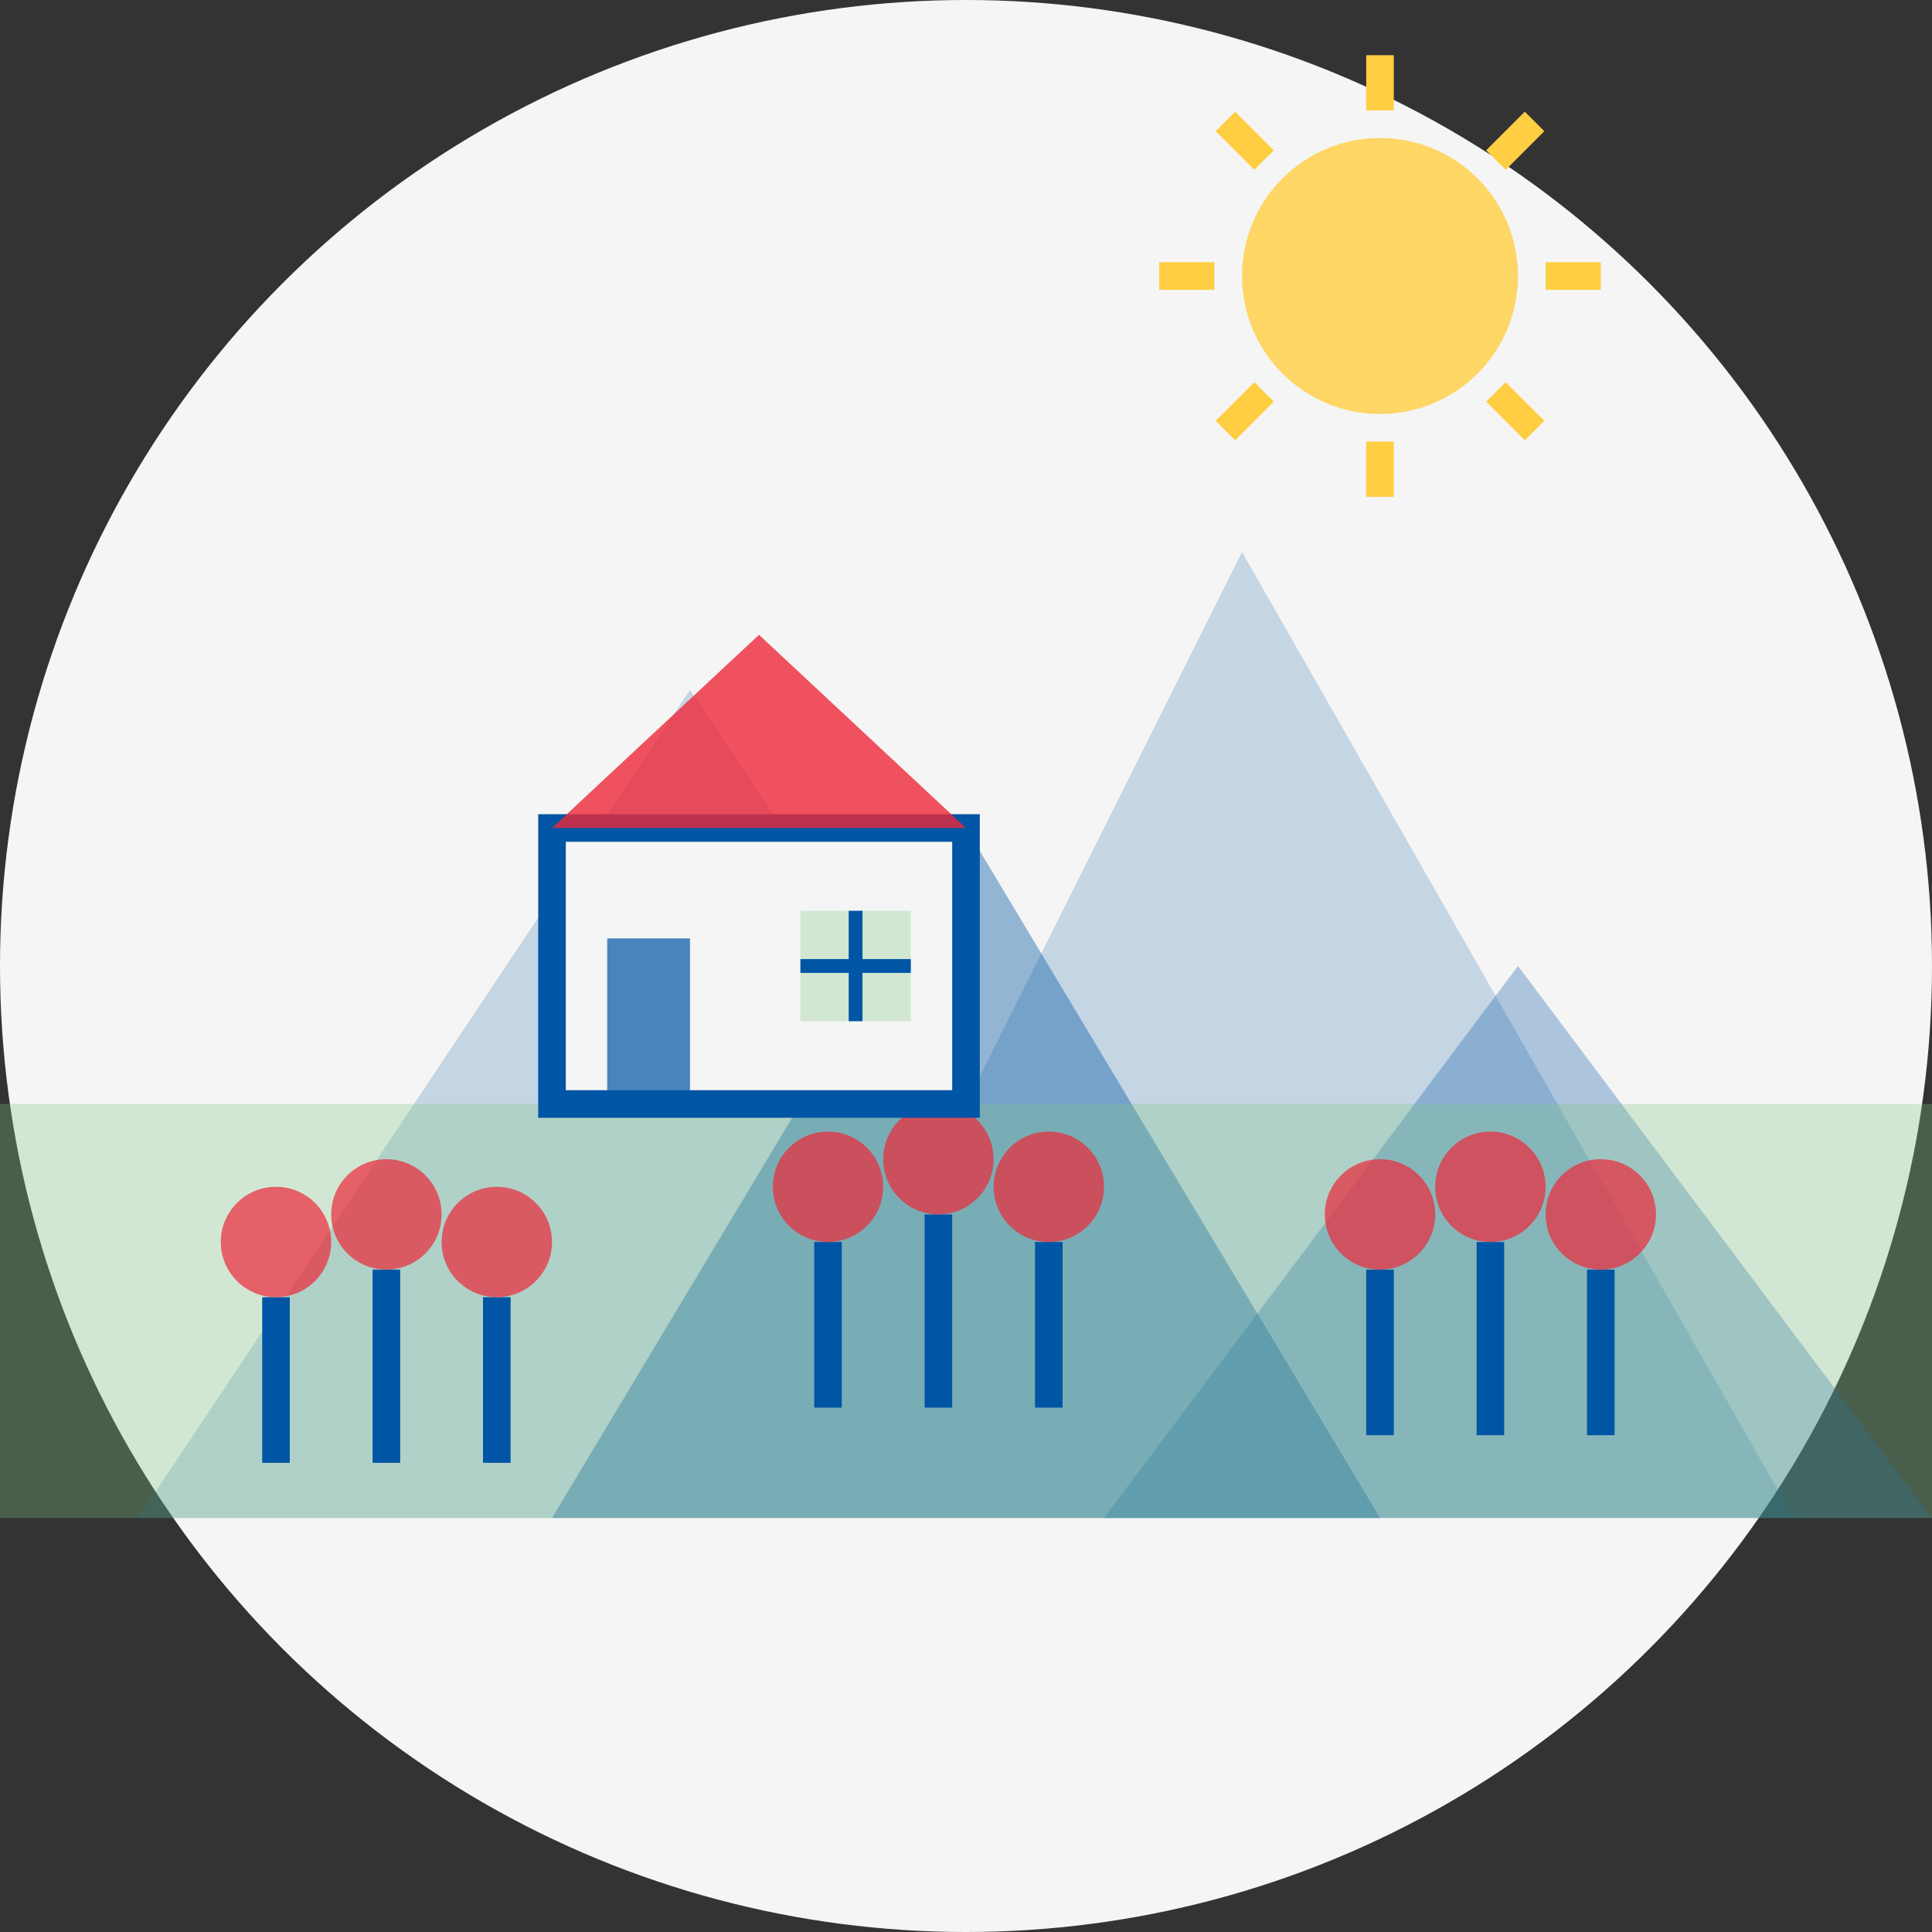
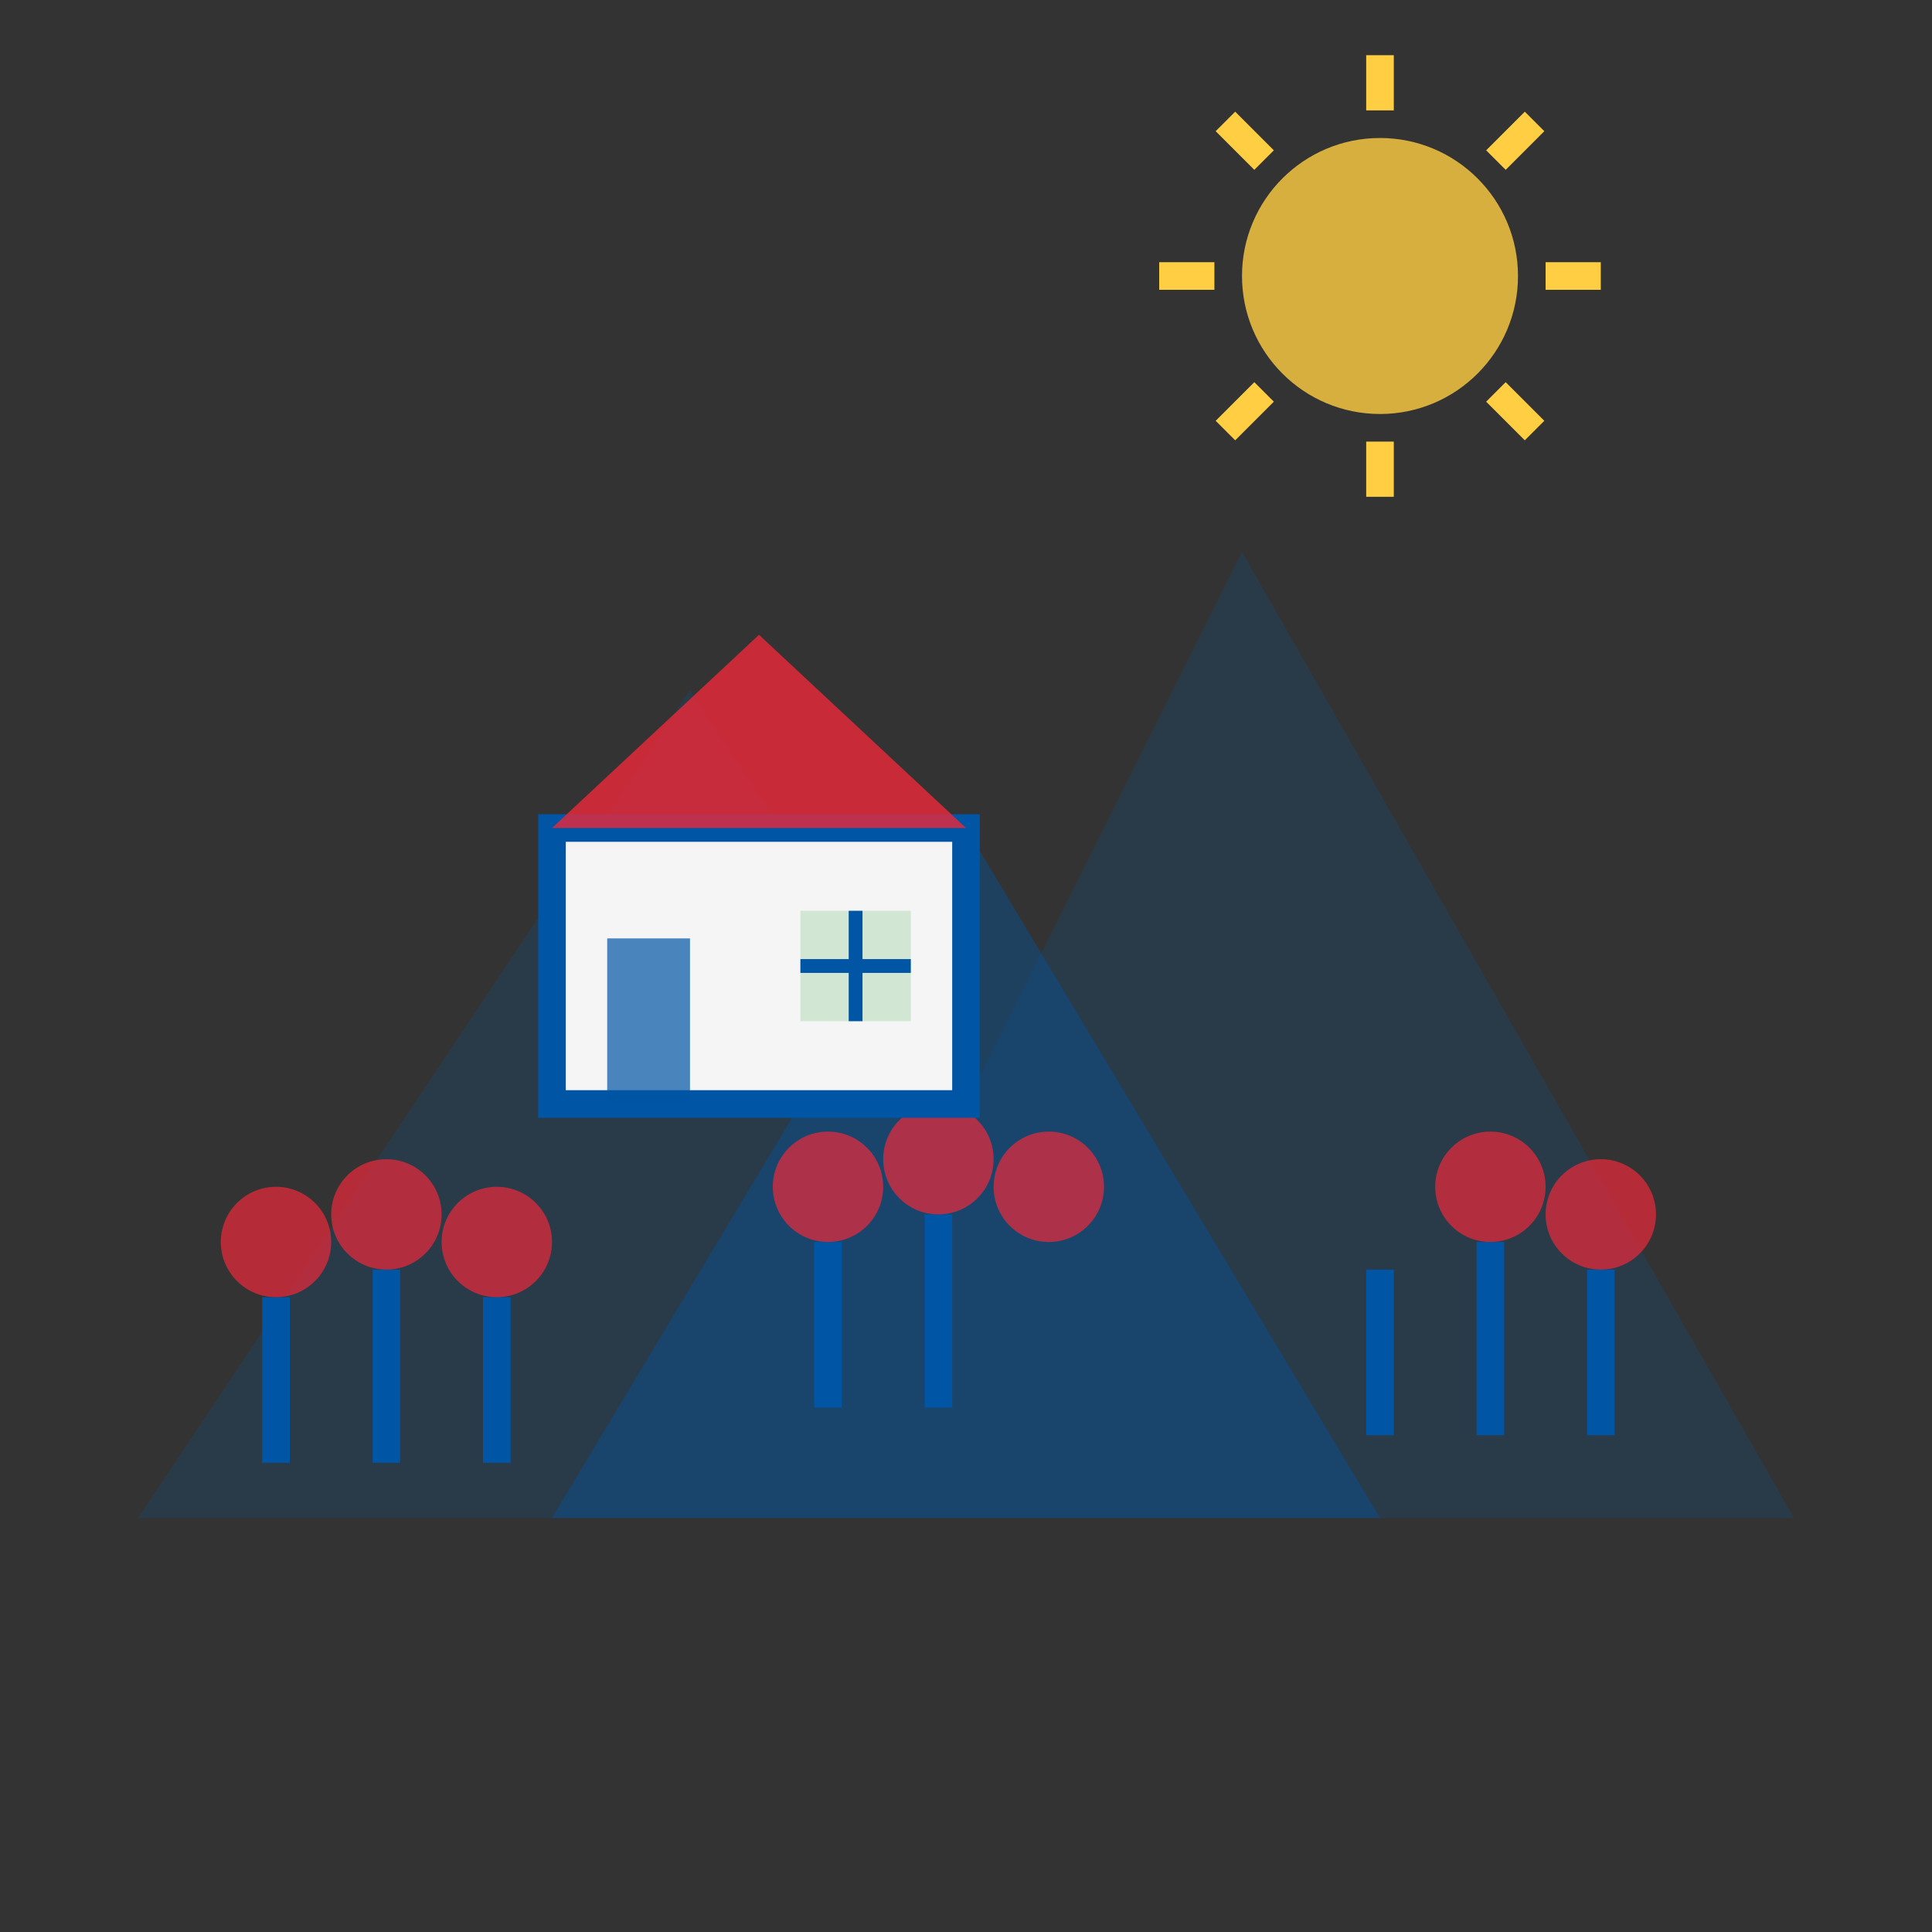
<svg xmlns="http://www.w3.org/2000/svg" width="70" height="70" viewBox="0 0 70 70">
  <rect x="0" y="0" width="70" height="70" fill="#333333" stroke="none" />
-   <circle cx="35" cy="35" r="35" fill="#f5f5f5" />
  <g transform="translate(5, 15)">
    <path d="M0,40 L20,10 L30,25 L40,5 L60,40 Z" fill="#0055a4" opacity="0.2" />
    <path d="M15,40 L30,15 L45,40 Z" fill="#0055a4" opacity="0.4" />
-     <path d="M35,40 L50,20 L65,40 Z" fill="#0055a4" opacity="0.3" />
  </g>
  <g transform="translate(0, 40)">
-     <rect x="0" y="0" width="70" height="15" fill="#81c784" opacity="0.3" />
    <g transform="translate(10, 3)">
      <line x1="0" y1="10" x2="0" y2="4" stroke="#0055a4" stroke-width="1" />
      <circle cx="0" cy="2" r="2" fill="#ed2939" opacity="0.7" />
      <line x1="4" y1="10" x2="4" y2="3" stroke="#0055a4" stroke-width="1" />
      <circle cx="4" cy="1" r="2" fill="#ed2939" opacity="0.7" />
      <line x1="8" y1="10" x2="8" y2="4" stroke="#0055a4" stroke-width="1" />
      <circle cx="8" cy="2" r="2" fill="#ed2939" opacity="0.7" />
    </g>
    <g transform="translate(30, 1)">
      <line x1="0" y1="10" x2="0" y2="4" stroke="#0055a4" stroke-width="1" />
      <circle cx="0" cy="2" r="2" fill="#ed2939" opacity="0.7" />
      <line x1="4" y1="10" x2="4" y2="3" stroke="#0055a4" stroke-width="1" />
      <circle cx="4" cy="1" r="2" fill="#ed2939" opacity="0.7" />
-       <line x1="8" y1="10" x2="8" y2="4" stroke="#0055a4" stroke-width="1" />
      <circle cx="8" cy="2" r="2" fill="#ed2939" opacity="0.7" />
    </g>
    <g transform="translate(50, 2)">
      <line x1="0" y1="10" x2="0" y2="4" stroke="#0055a4" stroke-width="1" />
-       <circle cx="0" cy="2" r="2" fill="#ed2939" opacity="0.7" />
      <line x1="4" y1="10" x2="4" y2="3" stroke="#0055a4" stroke-width="1" />
      <circle cx="4" cy="1" r="2" fill="#ed2939" opacity="0.7" />
      <line x1="8" y1="10" x2="8" y2="4" stroke="#0055a4" stroke-width="1" />
      <circle cx="8" cy="2" r="2" fill="#ed2939" opacity="0.7" />
    </g>
  </g>
  <g transform="translate(20, 25)">
    <rect x="0" y="5" width="15" height="10" fill="#f5f5f5" stroke="#0055a4" stroke-width="1" />
    <path d="M0,5 L7.5,-2 L15,5 Z" fill="#ed2939" opacity="0.8" />
    <rect x="2" y="9" width="3" height="6" fill="#0055a4" opacity="0.7" />
    <rect x="9" y="8" width="4" height="4" fill="#81c784" opacity="0.3" />
    <line x1="11" y1="8" x2="11" y2="12" stroke="#0055a4" stroke-width="0.5" />
    <line x1="9" y1="10" x2="13" y2="10" stroke="#0055a4" stroke-width="0.5" />
  </g>
  <g transform="translate(50, 10)">
    <circle cx="0" cy="0" r="5" fill="#ffce42" opacity="0.8" />
    <line x1="0" y1="-8" x2="0" y2="-6" stroke="#ffce42" stroke-width="1" />
    <line x1="0" y1="6" x2="0" y2="8" stroke="#ffce42" stroke-width="1" />
    <line x1="-8" y1="0" x2="-6" y2="0" stroke="#ffce42" stroke-width="1" />
    <line x1="6" y1="0" x2="8" y2="0" stroke="#ffce42" stroke-width="1" />
    <line x1="-5.6" y1="-5.6" x2="-4.2" y2="-4.2" stroke="#ffce42" stroke-width="1" />
    <line x1="4.2" y1="4.2" x2="5.6" y2="5.6" stroke="#ffce42" stroke-width="1" />
    <line x1="-5.6" y1="5.6" x2="-4.2" y2="4.2" stroke="#ffce42" stroke-width="1" />
    <line x1="4.2" y1="-4.2" x2="5.6" y2="-5.6" stroke="#ffce42" stroke-width="1" />
  </g>
</svg>